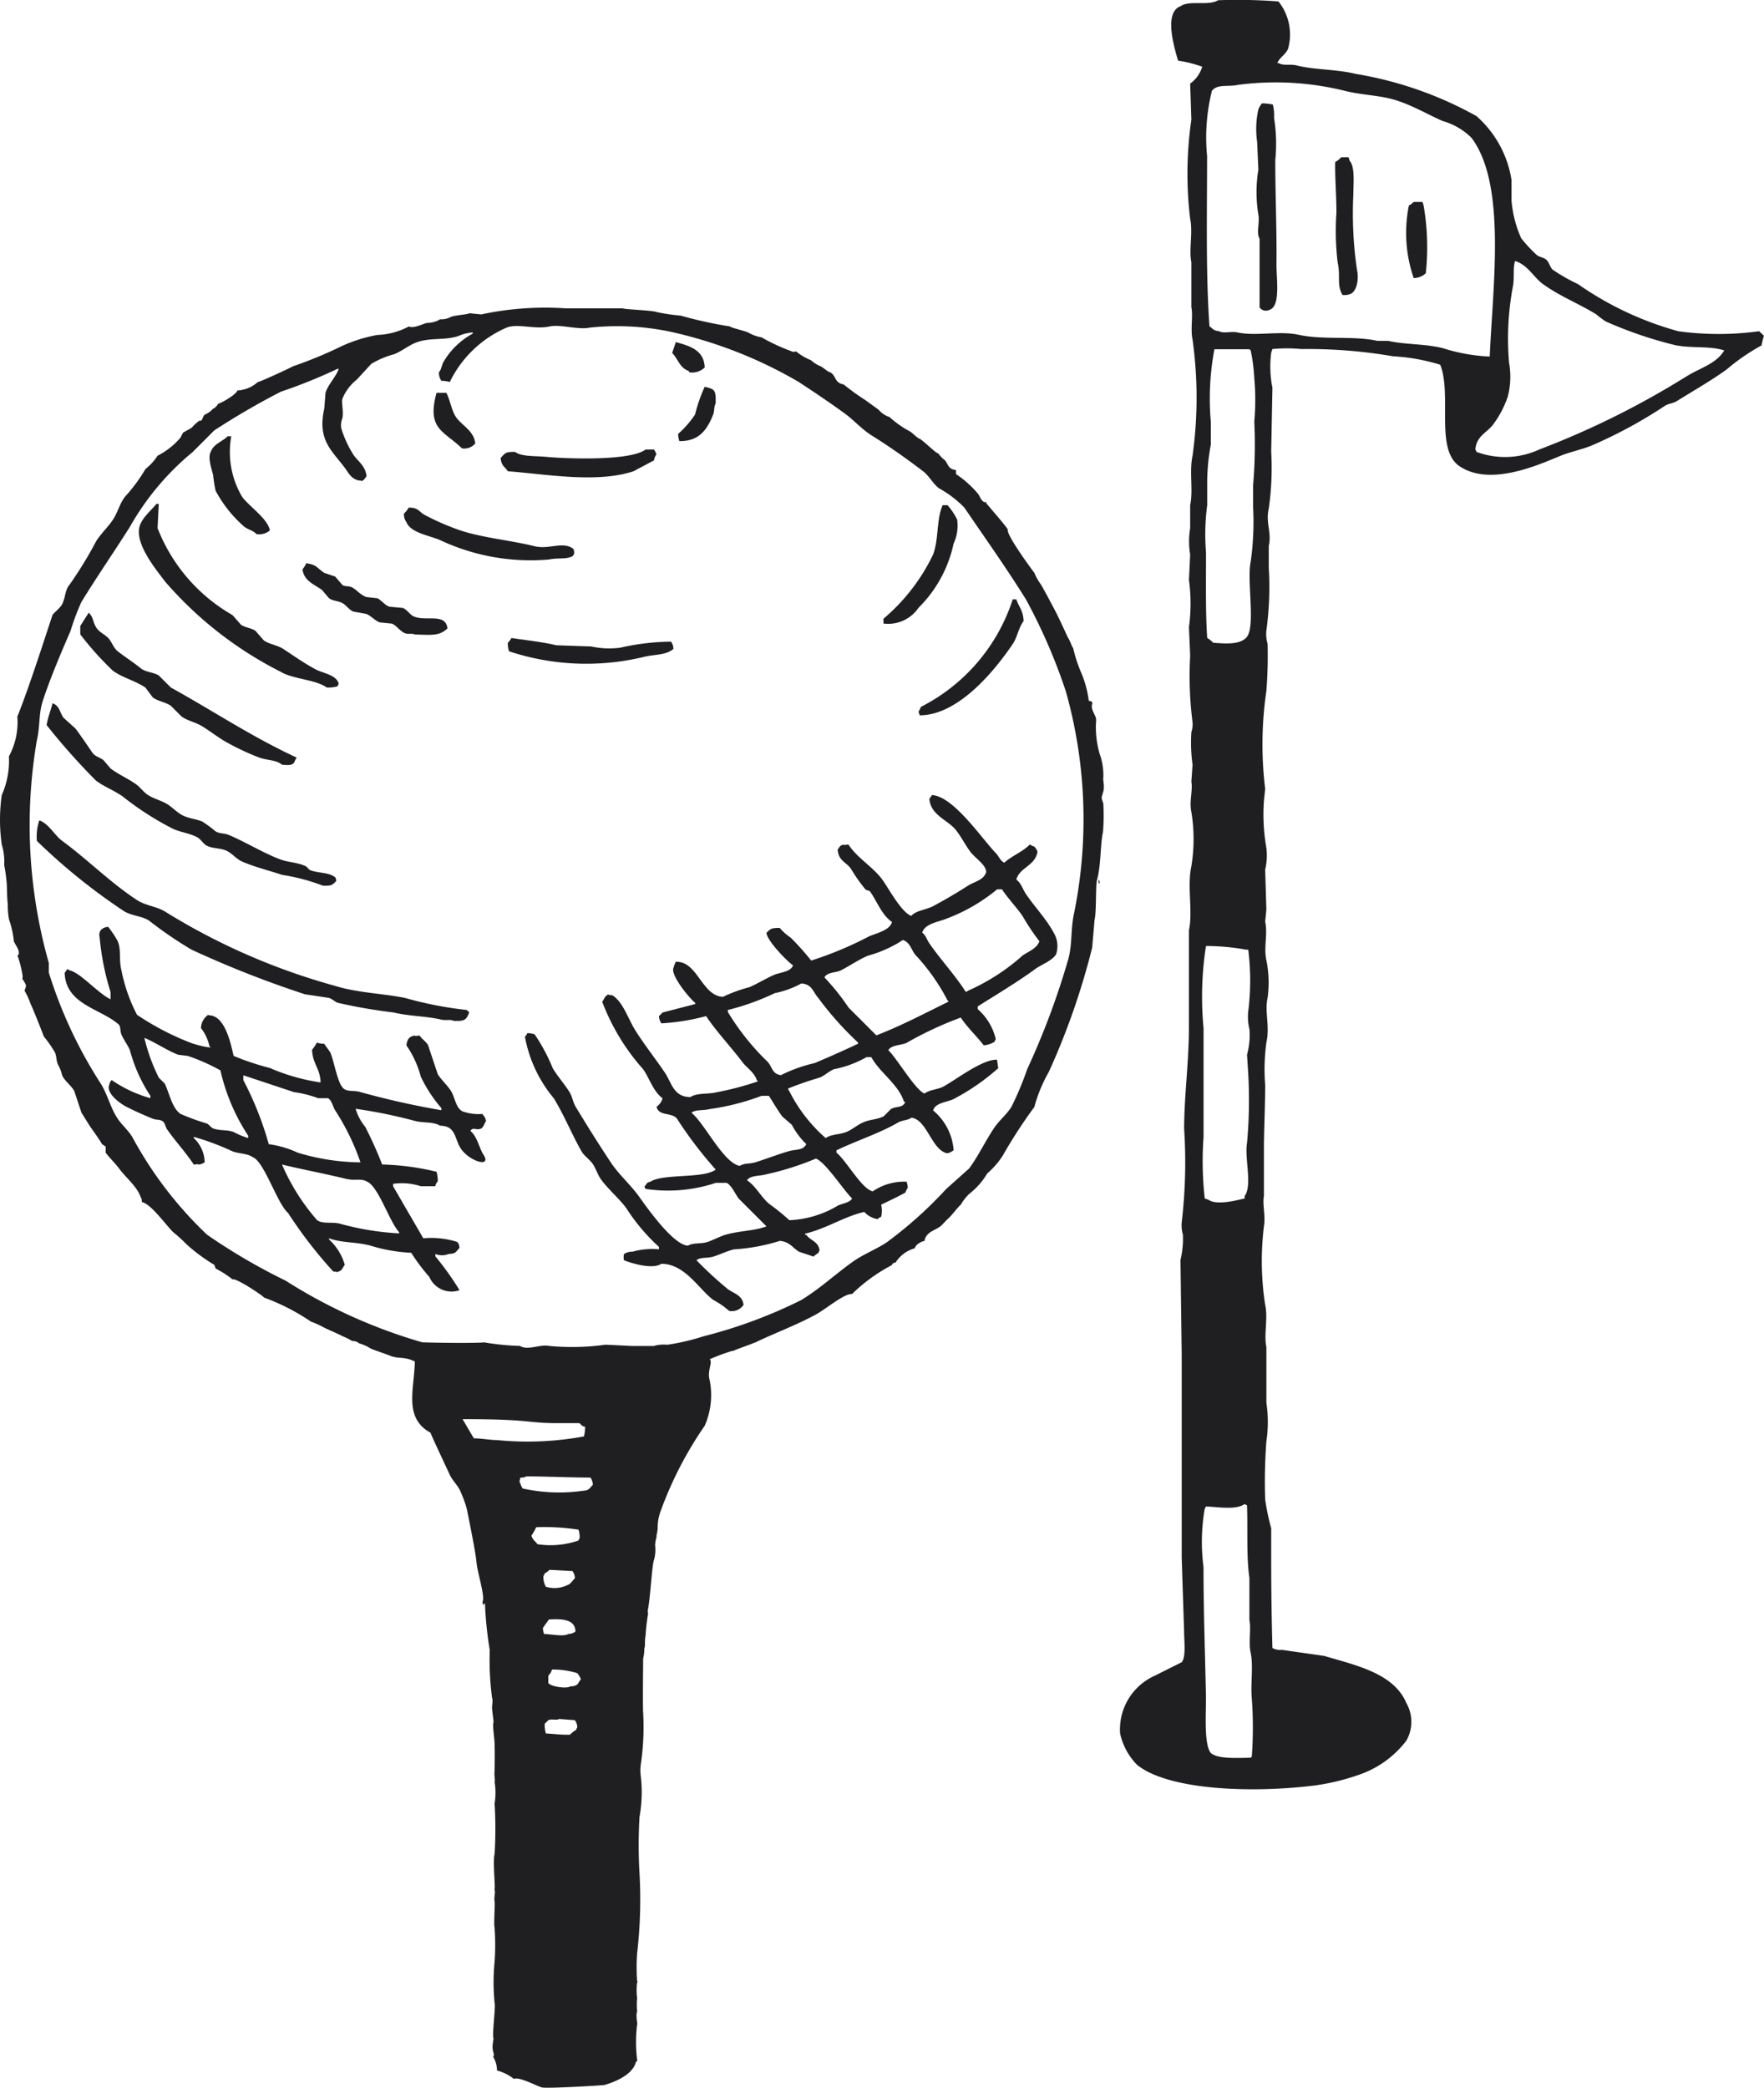
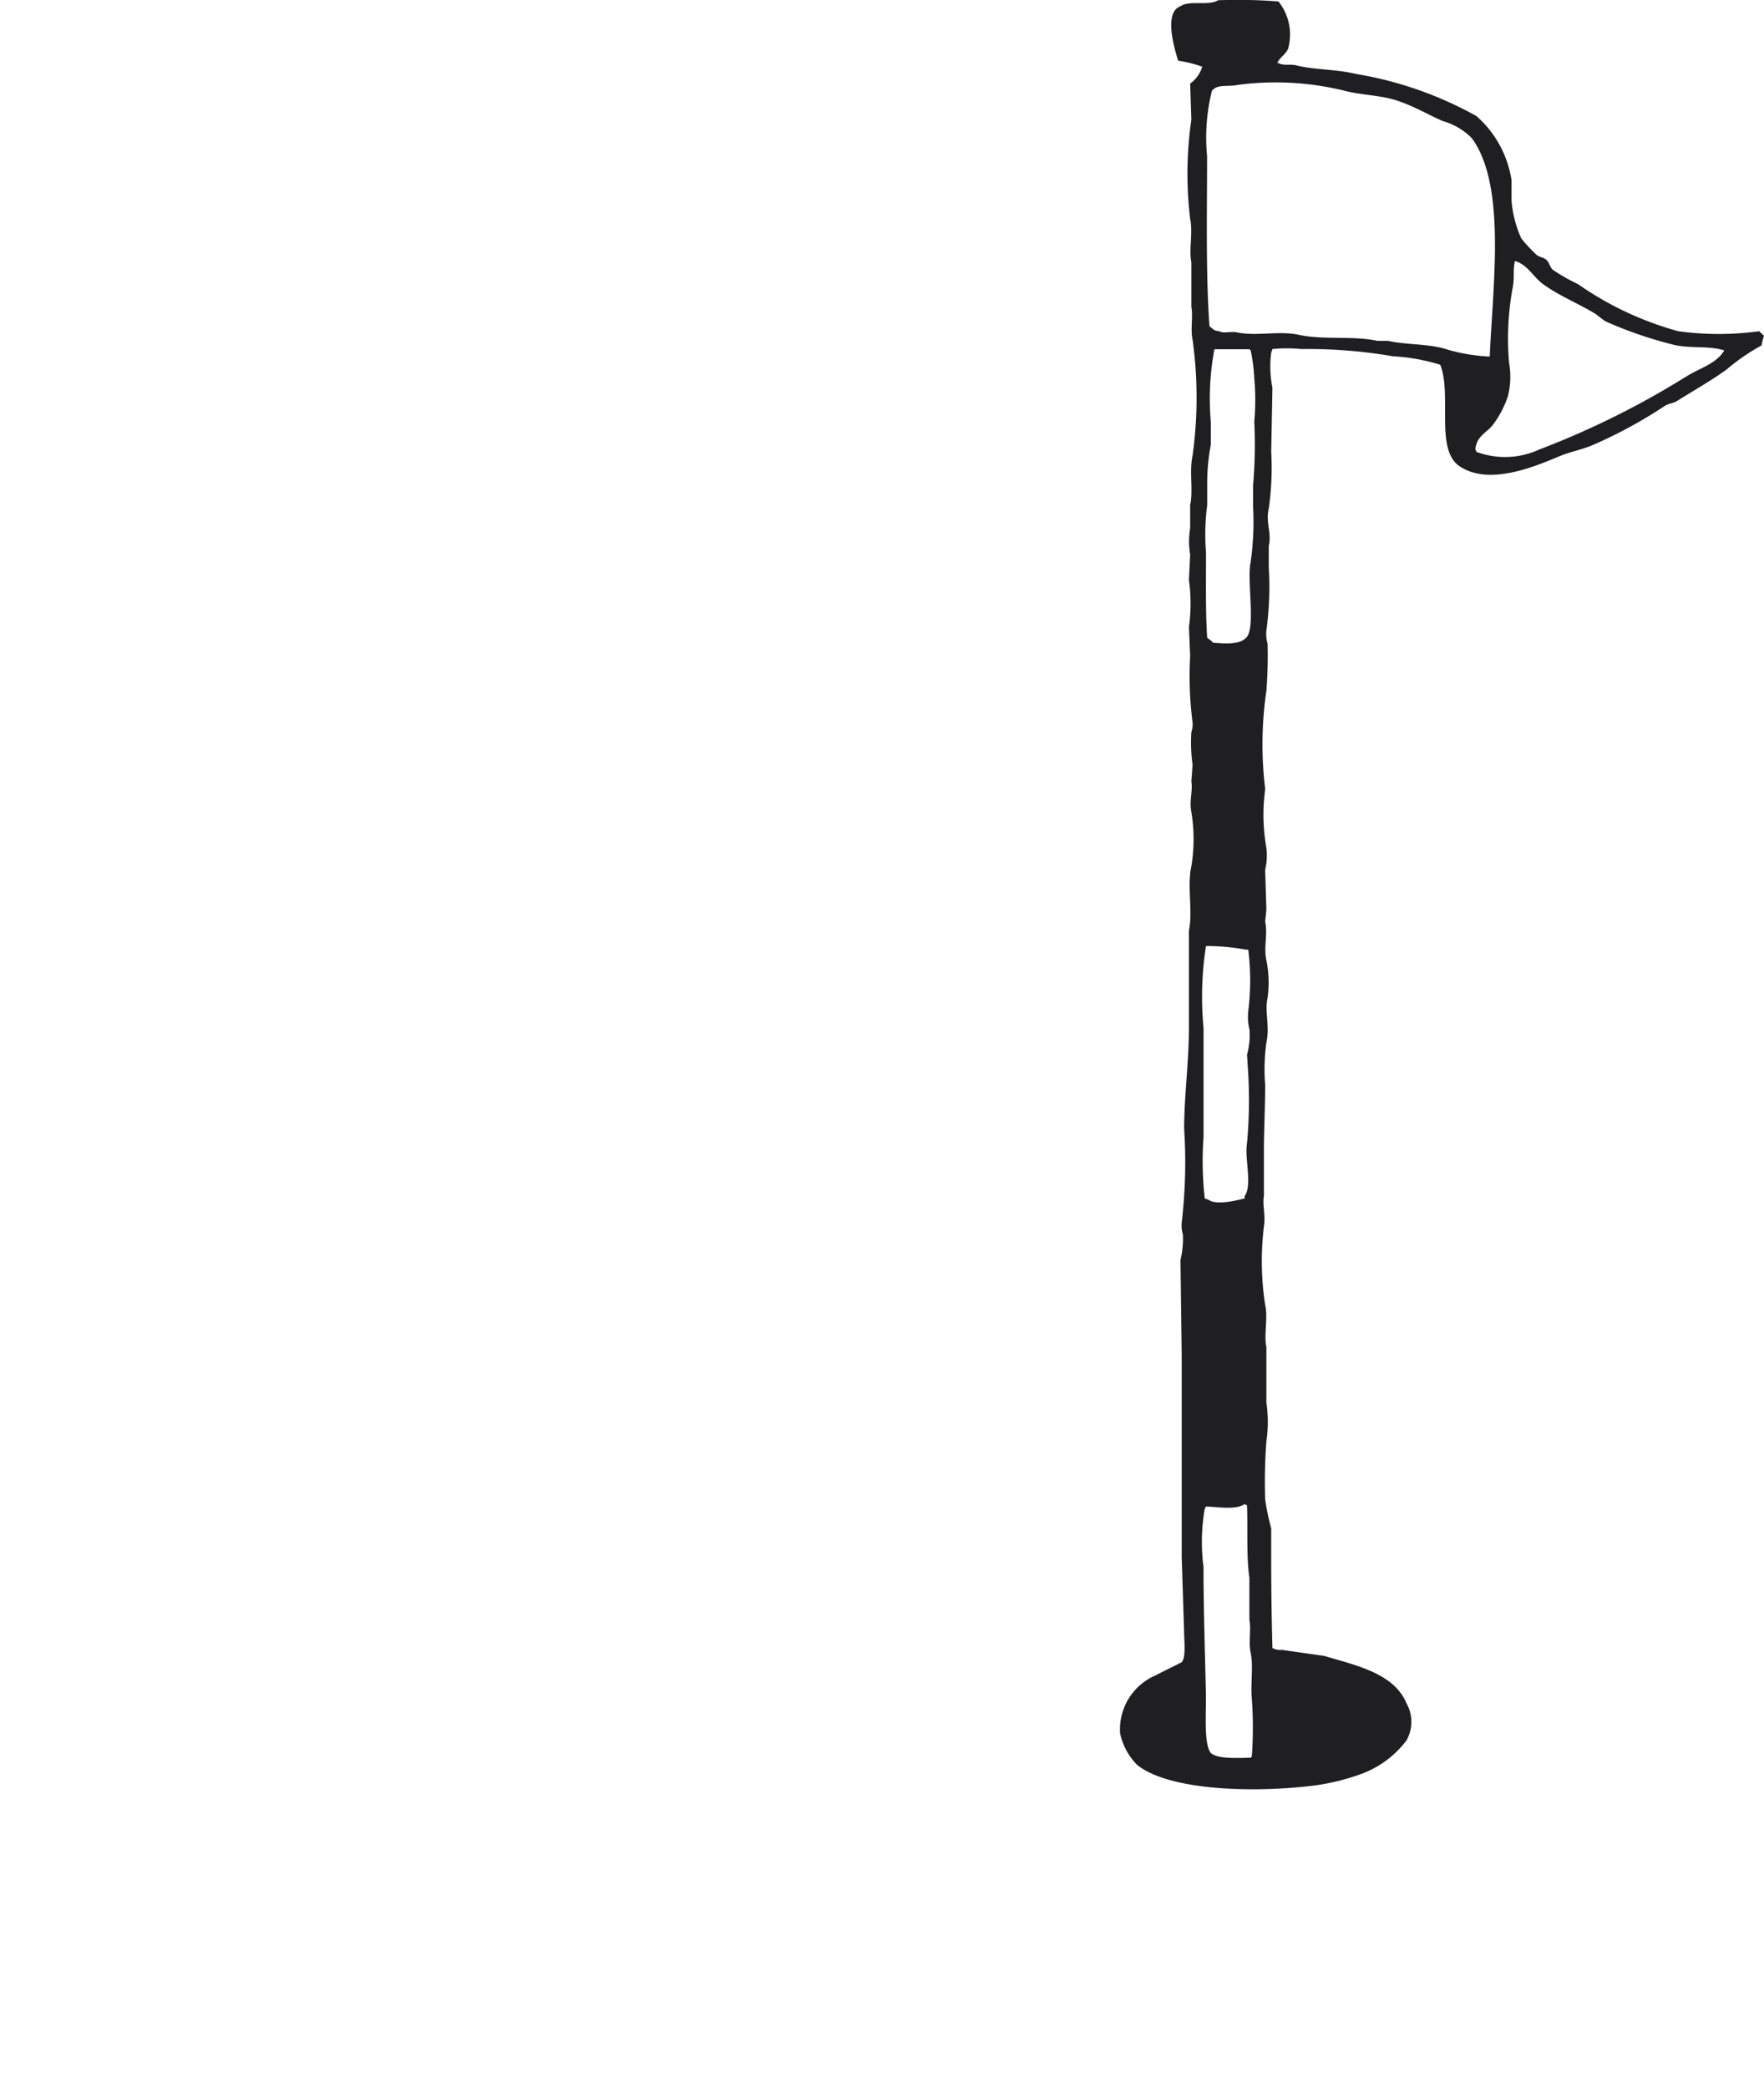
<svg xmlns="http://www.w3.org/2000/svg" width="61.017" height="72.214">
  <g fill="#1f1e21" fill-rule="evenodd">
    <path d="M60.85 11.456a10.249 10.249 0 01-2.8 0 11.227 11.227 0 01-3.468-1.63 6.309 6.309 0 01-.878-.5c-.09-.089-.118-.247-.208-.334s-.235-.094-.335-.168a4.846 4.846 0 01-.543-.584 3.96 3.96 0 01-.334-1.3v-.71a3.7 3.7 0 00-1.212-2.214A12.856 12.856 0 0046.9 2.557c-.657-.164-1.444-.14-2.047-.293-.238-.06-.456.021-.626-.083h-.047c.087-.2.3-.3.376-.5A1.831 1.831 0 0044.222.05a18.582 18.582 0 00-2.089-.042c-.33.208-1-.011-1.3.209-.6.214-.194 1.5-.083 1.88a4.613 4.613 0 01.835.209 1.1 1.1 0 01-.417.585l.041 1.253a12.988 12.988 0 00-.041 3.426c.1.472-.049 1.085.041 1.5v1.55c.065.3-.036.778.042 1.128a14.563 14.563 0 010 4.011c-.121.561.029 1.189-.083 1.713v.794a2.806 2.806 0 000 .919l-.042.877a6 6 0 010 1.629l.042 1a12.658 12.658 0 00.083 2.3.876.876 0 01-.042.334 5.557 5.557 0 00.042 1.128l-.042.585c.057.284-.079.674 0 1.045a5.758 5.758 0 010 1.88c-.151.7.057 1.561-.083 2.214v3.3c0 1.262-.159 2.332-.167 3.551a17.907 17.907 0 01-.084 3.259 1.16 1.16 0 00.042.417 3.172 3.172 0 01-.084.878l.042 3.258v7.019l.084 2.591c0 .319.07.863-.084 1.044 0 0-.647.322-.919.46a2.036 2.036 0 00-1.212 2 2.217 2.217 0 00.585 1.086c1.086.885 4.006.99 6.184.711a7.755 7.755 0 001.475-.359 3.459 3.459 0 001.658-1.187 1.309 1.309 0 000-1.3c-.432-1.028-1.73-1.3-2.841-1.63l-1.462-.209a.55.55 0 01-.33-.066 113.68 113.68 0 01-.042-2.8v-1.341a7.82 7.82 0 01-.209-1 18.734 18.734 0 01.042-2.005 4.505 4.505 0 000-1.337v-1.925c-.093-.405.062-1.006-.042-1.462a9.89 9.89 0 01-.042-2.716c.061-.374-.059-.771 0-1.045v-1.8c.008-.622.042-1.362.042-2.047a6.818 6.818 0 01.042-1.462c.128-.568-.067-1.059.042-1.546a3.854 3.854 0 00-.042-1.3c-.1-.454.054-.888-.042-1.337l.042-.418-.042-1.379a2.122 2.122 0 00.042-.752 6.679 6.679 0 01-.084-1.629l.042-.418a12.756 12.756 0 01.042-3.384 15.487 15.487 0 00.042-1.63 1.186 1.186 0 01-.042-.459 11.1 11.1 0 00.083-2.173v-.752c.108-.47-.116-.794 0-1.295a9.964 9.964 0 00.084-1.964l.042-2.214a3.716 3.716 0 01-.042-1.211l.042-.126a5.161 5.161 0 011 0 17.4 17.4 0 013.176.251 6.672 6.672 0 011.629.292c.414 1.045-.19 2.931.668 3.51 1.015.684 2.6.013 3.426-.334.39-.164.714-.215 1.128-.376a16.056 16.056 0 002.549-1.379c.135-.084.283-.083.418-.167.548-.344 1.177-.7 1.713-1.087a7.212 7.212 0 011.211-.835 3.073 3.073 0 01.084-.334zM41.715 32.721a7.628 7.628 0 011.379.125h.083a8.578 8.578 0 010 2.131 1.828 1.828 0 00.042.627 2.57 2.57 0 01-.084.877l.042.669a16.258 16.258 0 01-.042 2.381c-.092.529.191 1.472-.083 1.838v.084c-.3.069-.979.246-1.254.042l-.125-.042a11.5 11.5 0 01-.042-2.131v-3.76a11.424 11.424 0 01.084-2.841zM43.3 60.755l-.041.042c-.443.005-1.138.052-1.379-.167-.249-.322-.155-1.432-.167-2.006-.029-1.422-.084-2.935-.084-4.428a6.683 6.683 0 01.042-2.006l.042-.083c.426.012 1.026.13 1.337-.084l.083.042c.034.743-.027 1.773.084 2.507v1.462c.064.3-.034.776.042 1.128.1.45-.006 1.071.041 1.588a13.692 13.692 0 010 2.005zm.044-43.955v.711a9.879 9.879 0 01-.083 1.921c-.135.631.165 2.2-.126 2.591-.223.286-.736.24-1.169.209a1.1 1.1 0 00-.209-.168c-.062-.913-.038-1.985-.042-2.966a7.781 7.781 0 01.042-1.629v-.836a7.359 7.359 0 01.125-1.253v-.794a9.2 9.2 0 01.125-2.507h1.212l.042.042a6.014 6.014 0 01.125.961 8.373 8.373 0 010 1.5 16.622 16.622 0 01-.042 2.218zm6.556-4.76c-.64-.155-1.293-.117-1.881-.25h-.376c-.808-.183-1.877-.025-2.715-.209-.676-.149-1.493.057-2.131-.084-.206-.045-.48.047-.627-.041-.212-.023-.2-.082-.334-.168-.131-1.816-.083-3.94-.083-5.89a6.7 6.7 0 01.167-2.257c.2-.248.532-.124.919-.208a9.961 9.961 0 013.676.208c.635.159 1.217.146 1.8.335s1.084.491 1.588.71a2.3 2.3 0 011 .585c1.207 1.617.734 5.081.627 7.562a6.236 6.236 0 01-1.63-.293zm8.4 1a29.284 29.284 0 01-5.055 2.507 2.833 2.833 0 01-2.173.083c-.027-.072-.008-.04-.041-.083.05-.489.408-.575.626-.877a3.439 3.439 0 00.5-.961 2.746 2.746 0 00.041-1.17 9.744 9.744 0 01.126-2.591c.072-.332 0-.672.083-.919.437.129.636.558.961.794.58.422 1.21.66 1.839 1.045a3.923 3.923 0 00.334.25 14.2 14.2 0 002.3.794c.571.156 1.274.033 1.8.209-.282.479-.887.62-1.341.922z" />
-     <path d="M44.112 5.539a5.682 5.682 0 00-.042-1.462 1.54 1.54 0 00-.042-.46 1.647 1.647 0 00-.376-.041.667.667 0 00-.125.209 3.132 3.132 0 00-.042 1.128l.042.961a4.712 4.712 0 000 1.545c.054.258-.078.647.042.836v2.381a.271.271 0 00.334.084c.406-.113.244-1.088.25-1.588.015-1.143-.041-2.338-.041-3.593zM46.812 6.734c0-.393.064-.955-.125-1.169l-.042-.126h-.251a1.03 1.03 0 01-.209.167c-.012.518.042 1.128.042 1.755a9.094 9.094 0 00.042 1.713c.111.5-.042.755.167 1.128a.55.55 0 00.292-.042c.2-.1.284-.489.209-.835a13.4 13.4 0 01-.125-2.591zM49.2 6.985h-.3a.715.715 0 01-.167.125 4.779 4.779 0 00.167 2.507.6.6 0 00.418-.167 8.362 8.362 0 00-.083-2.381zM38.164 27.791c-.073-.229-.079-.138 0-.418.053-.189-.028-.459 0-.459a2.18 2.18 0 00-.126-.836 3.274 3.274 0 01-.125-1.128c.038-.206-.222-.384-.125-.626-.062-.105.01-.049-.126-.084a3.722 3.722 0 00-.292-1.04 4.993 4.993 0 01-.251-.793c-.028 0-.1-.236-.167-.335-.024-.035-.284-.616-.418-.877-.113-.221-.475-.9-.543-1a1.7 1.7 0 01-.209-.376c-.153-.2-.99-1.348-.919-1.5-.082-.146-.6-.732-.752-.919v-.042c-.028.014-.084.014-.084 0-.114-.081-.124-.184-.208-.292a3.649 3.649 0 00-.752-.669v-.137c-.309-.045-.248-.218-.418-.376-.042 0-.164-.175-.209-.209-.07 0-.465-.4-.627-.5-.056 0-.265-.212-.334-.251a3.328 3.328 0 01-.71-.5.807.807 0 01-.376-.251l-.46-.334a8.019 8.019 0 01-.752-.543c-.317-.05-.258-.3-.459-.418-.042.014-.259-.172-.335-.209a1.092 1.092 0 01-.334-.209 2.021 2.021 0 01-.5-.292c-.035-.035-.126.028-.126 0a6.845 6.845 0 01-1.086-.5 1.34 1.34 0 01-.459-.167c-.053-.039-.613-.167-.627-.209a14.821 14.821 0 01-1.713-.376 6.188 6.188 0 01-.836-.125c-.155-.057-1.049-.086-1.17-.125h-1.964a10.513 10.513 0 00-2.925.209l-.417-.042c-.014.042-.448.062-.627.125a.683.683 0 01-.376.084.851.851 0 01-.418.125c-.127-.005-.482.214-.668.125a2.486 2.486 0 01-1.087.293 5.182 5.182 0 00-1.211.376 14.979 14.979 0 01-1.713.71c-.1.062-1.156.548-1.212.543a1.153 1.153 0 01-.71.293c-.034.148-.6.459-.669.459.014.028-.139.181-.167.167a.751.751 0 01-.292.209c-.051.04-.072.164-.125.209h-.042c-.016-.015-.192.137-.251.209-.014.042-.241.145-.334.209l-.084.167a2.574 2.574 0 01-.794.627 1.92 1.92 0 01-.417.459 5.82 5.82 0 01-.711.961c-.186.243-.247.537-.417.794s-.426.493-.585.752a13.366 13.366 0 01-.919 1.5c-.156.19-.134.434-.251.669-.066.133-.313.319-.334.376C1.767 21.4 1 23.82.6 24.783a2.484 2.484 0 01-.292 1.379A2.9 2.9 0 01.061 27.5a6.064 6.064 0 000 1.713 2 2 0 01.084.71 5.146 5.146 0 01.083.585c.015.057.013.617.042.752a2.659 2.659 0 00.042.543 3.191 3.191 0 01.167.752c.063.153.2.288.167.46l-.046.04c.028 0 .24.768.167.794a1.45 1.45 0 01.126.209c.024.081-.052.19-.042.209a2.8 2.8 0 01.209.46c.112.226.459 1.128.459 1.128a4.127 4.127 0 01.381.545c.071.174.038.31.126.459a1.437 1.437 0 01.125.335c.082.192.321.36.418.543l.25.752c.114.175.244.4.376.585.044.059.264.374.335.5l.125.084v.208c.044.079.366.413.46.544.22.308.626.623.752 1 .033.049.033.07.041.167.312.057.85.82 1.087 1.045a5.149 5.149 0 01.459.418 6.084 6.084 0 00.961.71l.042.125a3.418 3.418 0 01.585.376c.119-.061 1.086.585 1.086.627a7.409 7.409 0 011.629.835 3.022 3.022 0 01.46.209c.14.071.508.223.627.293a2 2 0 01.334.167.388.388 0 01.251.084 1.4 1.4 0 01.376.167c.07.043.588.215.668.25.3.13.507.025.877.209-.021.967-.395 1.95.544 2.465 0 .042.515 1.129.668 1.462.074.161.256.35.334.5a4.171 4.171 0 01.251.668c.018.1.313 1.521.334 1.839.023.334.311 1.211.209 1.378 0 0 .009.164.042.084l.042-.042a13.169 13.169 0 00.167 1.629 9.827 9.827 0 00.083 1.672c.028 0 0 .25 0 .25-.024.114.07.571.042.585-.036.147.056.613.042.836v.042c.012.034 0 .779 0 .793-.02.129.028.362 0 .376a2.345 2.345 0 010 .752 14.675 14.675 0 010 1.755c-.065.19.028 1.17 0 1.17v.084c.035.026-.026.247 0 .375.021.1-.035.738 0 .92a8.468 8.468 0 010 1.169 7.333 7.333 0 000 1.421c.041.138-.084 1.046-.042 1.212.028.013-.074.273 0 .5.016.05.028.125 0 .125v.042a.914.914 0 01.125.46 1.616 1.616 0 01.585.292c.183-.083.755.23.961.293.16.048 2.132-.07 2.173-.084s.95-.249 1.086-.794c.006-.019.059-.007.042-.083a5 5 0 010-1.212c.028 0-.055-.275 0-.46a2.605 2.605 0 010-.459 2.208 2.208 0 010-.543c.028 0 .01-.035 0-.042a6.835 6.835 0 010-.961 16.093 16.093 0 00.083-2.757 16.665 16.665 0 010-1.964 4.823 4.823 0 00.042-1.421 1.564 1.564 0 010-.376 8.846 8.846 0 00.084-1.8c-.018-.15 0-1.866 0-1.88a1.526 1.526 0 00.041-.334V57c.042-.042 0-.228.042-.418a7.06 7.06 0 01.084-.752c.028 0-.028-.028 0-.167.084-.425.136-1.52.209-1.713a1.315 1.315 0 00.042-.46c-.02-.164.069-.362.041-.376a1.215 1.215 0 00.042-.25 1.659 1.659 0 01.084-.543 12.909 12.909 0 011.545-3.008 2.654 2.654 0 00.168-1.588c-.09-.31.123-.629 0-.71a6.775 6.775 0 01.793-.293c-.007.023.089-.027.126-.042.079-.031.766-.278.752-.292.766-.353 1.35-.567 2-.919.338-.182.994-.739 1.254-.71a5.856 5.856 0 011.378-1c0-.042.084-.1.126-.084a1.157 1.157 0 01.668-.5c.04-.156.279-.251.334-.251.062-.312.322-.344.543-.5.061-.043.228-.233.251-.251.124-.095.378-.444.46-.5a1.736 1.736 0 01.292-.376 2.513 2.513 0 00.627-.71 2.831 2.831 0 00.543-.627 16.7 16.7 0 011.086-1.671 5.08 5.08 0 01.5-1.212 24.88 24.88 0 001.5-4.3l.083-.961c.07-.283.031-1.187.084-1.379.146-.529.107-1.2.209-1.671a7.316 7.316 0 00.01-.975zM17.19 49.809c-.24 0-.523-.058-.8-.06l-.39-.664c2.3 0 2.174.124 3.154.139h.877c.084.035.059.1.209.125a1.448 1.448 0 01-.041.334 10.747 10.747 0 01-3.009.126zm1.4 3.6c-.081-.11-.158-.14-.209-.292a2.3 2.3 0 00.167-.293 7.689 7.689 0 011.462.084.873.873 0 01.042.292c-.034.043-.015.012-.042.084a2.988 2.988 0 01-1.419.127zm1.295 1.18c-.105.1-.132.2-.292.251a1.009 1.009 0 01-.711.042.641.641 0 01-.083-.376c.033-.043.015-.012.042-.084a.792.792 0 00.167-.125l.793.042a.429.429 0 01.085.252zm-1.107 1.718l.209-.293c.441-.021.906-.02.919.418a.437.437 0 01-.251.084c-.152.1-.575.007-.835 0a.631.631 0 01-.041-.207zm1.149 3.525a1.03 1.03 0 00-.209.167c-.345.01-.5-.025-.836-.042a1.032 1.032 0 01-.041-.334l.125-.125c.122-.054.287.015.376-.042l.543.042a.444.444 0 01.084.251c-.033.044-.014.013-.041.085zm-.209-1.5c-.123.086-.693 0-.752-.125v-.251a.417.417 0 00.125-.209 2.768 2.768 0 01.878.125.8.8 0 01.125.209c-.124.155-.087.237-.375.249zm.411-6.764a5.86 5.86 0 01-2.048-.084.619.619 0 01-.081-.169c-.051-.088-.02-.093 0-.209a.356.356 0 00.209-.041c.7 0 1.461.04 2.214.041a.447.447 0 01.084.251c-.13.127-.114.197-.377.209zm-3.4-11.617c-.168-.27-.219-.641-.46-.836.106-.155.2 0 .376-.083.078-.038.11-.187.167-.251-.029-.155-.061-.148-.125-.251a1.688 1.688 0 01-.668-.083c-.253-.1-.279-.49-.418-.71-.126-.2-.336-.384-.46-.585l-.334-1c-.064-.122-.217-.213-.292-.334-.126.006-.117.031-.168 0-.21.035-.254.135-.292.334a3.479 3.479 0 01.5 1.086 4.794 4.794 0 00.711 1.087v.075a28.391 28.391 0 01-2.8-.627c-.206-.068-.442 0-.585-.125-.212-.186-.323-.948-.459-1.253l-.209-.293a.755.755 0 01-.251-.041 2.015 2.015 0 01-.167.25c.02.5.284.644.293 1.128a6.879 6.879 0 01-1.755-.5 8.964 8.964 0 01-1.253-.418c-.1-.455-.281-1.239-.711-1.379-.071-.037-.1 0-.167-.041a.577.577 0 00-.25.459 1.527 1.527 0 01.292.627l.042.042h-.039a3.167 3.167 0 01-.668-.167A9.324 9.324 0 014.74 35.1a5.651 5.651 0 01-.54-1.543c-.094-.357 0-.678-.125-1a3.549 3.549 0 00-.334-.5c-.2.022-.351.13-.293.376a8.956 8.956 0 00.376 1.88v.25c-.447-.217-1.053-.931-1.42-1-.043-.034-.011-.016-.084-.042a.464.464 0 01-.084.125c.04 1.117 1.267 1.238 1.881 1.8.061.088.036.221.083.334.069.167.219.369.293.543A5.372 5.372 0 005.2 37.9v.083a4.462 4.462 0 01-1.337-.626.288.288 0 00-.084.167c-.115.286.363.637.585.752.309.159.63.3.919.418.119.049.235.017.335.083s.095.189.167.293c.278.4.64.787.919 1.211.126-.006.116-.031.167 0a.446.446 0 00.209-.081 1.184 1.184 0 00-.376-.836v-.042a8.908 8.908 0 011.337.5c.239.088.524.071.71.208.385.144.844 1.611 1.212 1.922a15.461 15.461 0 001.545 2.006c.073.056.071 0 .126.042.215-.041.185-.118.292-.251a1.9 1.9 0 00-.543-.877v-.042c.446.165.888.116 1.421.25a5.59 5.59 0 001.42.251 6.7 6.7 0 00.627.836.837.837 0 001.044.459 9.855 9.855 0 00-.835-1.17v-.083a.611.611 0 00.459 0c.264-.012.248-.082.376-.209-.018-.124-.021-.141-.083-.209a2.988 2.988 0 00-1.17-.125l-1.045-1.8v-.083a2.106 2.106 0 01.961.083h.5a.3.3 0 01.083-.167 1.029 1.029 0 00-.042-.334 8.833 8.833 0 00-1.88-.251 13.759 13.759 0 00-.584-1.3 1.811 1.811 0 01-.335-.627 16.962 16.962 0 012.047.418c.3.08.639.021.878.167.512.009.493.374.668.711.258.501 1.132.776.838.302zm4.22 6.559a8.466 8.466 0 01-1.964.042c-.306-.063-.735.17-1 0a8.628 8.628 0 01-1.253-.125c0 .028-1.421.028-2.131 0a18.234 18.234 0 01-4.721-2.131 20.925 20.925 0 01-2.716-1.588 13.457 13.457 0 01-2.59-3.384c-.132-.219-.361-.421-.5-.626-.253-.372-.345-.824-.585-1.212a15.633 15.633 0 01-1.8-3.844v-.334a17.461 17.461 0 01-.417-7.687c.12-.508.06-.927.208-1.379.266-.808.635-1.671.961-2.423a8.016 8.016 0 01.376-1c.531-.867 1.137-1.743 1.672-2.59a9.237 9.237 0 012.172-2.591l.752-.752a25.959 25.959 0 012.3-1.337 18.03 18.03 0 001.964-.793h.041c-.106.3-.363.526-.459.835l-.042.543c-.247 1.087.26 1.443.71 2.048.126.168.2.342.418.417.071.038.1 0 .167.042.105-.051.1-.095.167-.167-.039-.37-.3-.514-.459-.752a3.79 3.79 0 01-.42-.922.7.7 0 01.042-.334c.049-.234-.037-.547 0-.669a1.63 1.63 0 01.5-.668l.5-.543a3.061 3.061 0 01.794-.335c.256-.1.522-.323.794-.417.466-.163.942-.055 1.42-.209a1.468 1.468 0 01.5-.126v.042a2.607 2.607 0 00-1 .961c-.076.125-.076.273-.167.376a.48.48 0 00.084.293 1.21 1.21 0 01.292.041 3.906 3.906 0 011.964-1.88c.382-.154.972.074 1.5-.042.358-.078.975.126 1.378.042a9.028 9.028 0 012.716.126 15.287 15.287 0 014.512 1.754c.524.344 1.074.713 1.588 1.087.306.222.593.547.919.752.646.405 1.206.8 1.8 1.253.2.153.34.433.544.585a3.725 3.725 0 01.877.668c.71 1.044 1.458 2.094 2.131 3.176a19.482 19.482 0 011.378 3.175 16.3 16.3 0 01.293 7.645c-.133.585-.059 1.092-.209 1.63a26.579 26.579 0 01-1.42 3.8 10.689 10.689 0 01-.544 1.3c-.155.253-.422.471-.585.71-.317.468-.543.964-.877 1.421l-.794.71a14.361 14.361 0 01-2.047 1.838c-.385.258-.794.405-1.17.669-.6.423-1.151.944-1.8 1.336a16.766 16.766 0 01-3.384 1.254 7.42 7.42 0 01-1.254.292 1.158 1.158 0 00-.459.042h-.746zM8.417 37.359v-.167l1.755.584a3.822 3.822 0 01.835.209h.334c.132.06.173.293.251.418a8.2 8.2 0 01.877 1.8 7.6 7.6 0 01-2.172-.335 3.429 3.429 0 00-1-.292 11.34 11.34 0 00-.88-2.217zm.167 1.921v.084a2.812 2.812 0 01-.5-.209c-.241-.09-.455-.035-.711-.125-.066-.024-.154-.14-.209-.167a7.846 7.846 0 01-.919-.335c-.292-.2-.382-.7-.543-1.044l-.209-.209a6.354 6.354 0 01-.5-1.379c.413.176.788.44 1.17.585l.334.042a6.628 6.628 0 011.128.5 6.848 6.848 0 00.959 2.257zm3.426 1.5c.252.063.488-.028.668.083.409.146.789 1.4 1.128 1.755v.042a9.454 9.454 0 01-2.047-.335c-.287-.072-.6.021-.794-.125a7.322 7.322 0 01-1.211-1.922c.689.171 1.546.328 2.256.507z" />
-     <path d="M23.833 12.834v.042a.618.618 0 00.543-.167c-.02-.628-.577-.755-1-.877-.05.157-.092.273-.126.376.21.211.258.522.583.626zM24.042 14.338a3.39 3.39 0 01-.585.669.771.771 0 00.042.25c.709.011.973-.43 1.17-.919.047-.118.025-.279.083-.376.027-.52-.068-.5-.376-.585a5.442 5.442 0 00-.334.961zM15.979 15.508a.5.5 0 00.459-.167c-.036-.442-.471-.626-.668-.919-.156-.232-.2-.6-.334-.836H15.1c-.348 1.272.259 1.314.879 1.922zM7.456 16.97a4.408 4.408 0 001 1.254c.156.106.292.122.417.25a.576.576 0 00.46-.125c-.055-.4-.742-.855-.961-1.17A3.045 3.045 0 018 15.09h-.126c-.191.192-.485.259-.585.543-.112.185.034.6.083.794a5.035 5.035 0 00.084.543zM21.912 16.3l.71-.376a.491.491 0 01.083-.209.634.634 0 00-.083-.167h-.293c-.523.4-2.714.323-3.467.251-.341-.033-.824 0-1.045-.168-.347-.009-.346.051-.5.209.024.272.138.294.25.46 1.327.1 3.069.421 4.345 0zM9.712 23.237c.422.257 1.208.263 1.588.543a1.225 1.225 0 00.376-.041c.027-.072.008-.041.041-.084-.075-.315-.536-.364-.793-.5-.4-.211-.77-.477-1.128-.711-.208-.134-.46-.151-.669-.292l-.292-.334c-.156-.105-.35-.105-.5-.209l-.292-.334a5.951 5.951 0 01-2.593-3.009l.042-.836h-.083c-.182.234-.5.472-.585.794-.16.628.647 1.561.877 1.88a13.035 13.035 0 004.011 3.133zM31.771 21.023a4.409 4.409 0 001.212-2.214 1.488 1.488 0 00.125-.836 2.211 2.211 0 00-.334-.5h-.167c-.22.488-.132 1.2-.334 1.713A6.683 6.683 0 0130.56 21.4v.167a1.269 1.269 0 001.211-.544zM15.227 18.683a7.354 7.354 0 003.76.669c.359-.07.607.008.836-.126.026-.072.008-.04.041-.083-.009-.1-.008-.118-.041-.167-.366-.262-.839.041-1.337-.084-.836-.21-1.9-.3-2.674-.585a8.661 8.661 0 01-1.128-.5c-.2-.112-.2-.246-.543-.251a1.07 1.07 0 01-.168.209.449.449 0 00.084.293c.149.376.792.46 1.17.625zM11.132 20.4l.251.293c.139.1.3.081.46.167.126.067.233.232.376.292l.459.084c.152.063.3.236.46.292l.418.042c.163.062.288.275.459.334.12.042.254-.006.334.042.551.012.844.064 1.128-.209-.06-.552-.749-.23-1.169-.418-.135-.06-.228-.237-.376-.292l-.46-.042c-.163-.052-.281-.228-.418-.292l-.376-.042c-.207-.067-.335-.247-.5-.334-.112-.059-.234-.019-.334-.084l-.251-.292-.376-.126c-.281-.188-.248-.279-.627-.334a.763.763 0 01-.125.209c.042.398.398.519.667.71zM31.771 24.616l.042.125c1.364 0 2.636-1.607 3.217-2.465.161-.237.2-.564.376-.793-.013-.379-.165-.483-.25-.752h-.126a6.367 6.367 0 01-3.175 3.718.791.791 0 01-.084.167zM3.905 23.2c.354.252.765.337 1.128.585l.25.335c.183.138.437.162.627.292l.376.376c.227.152.477.192.71.334s.509.353.752.5a8.683 8.683 0 001.212.578c.293.107.582.074.794.25.261.017.4.039.459-.167.034-.043.016-.01.042-.083-1.538-.71-2.885-1.613-4.345-2.42l-.418-.417c-.19-.116-.457-.111-.626-.251-.248-.2-.531-.382-.794-.585-.13-.1-.191-.285-.293-.418-.119-.156-.359-.238-.459-.418-.114-.2-.095-.353-.251-.5l-.292.46v.292A10.8 10.8 0 003.905 23.2zM20.449 22.36l-1.211-.042c-.469-.116-1.127-.184-1.546-.251a.811.811 0 01-.126.168.9.9 0 00.042.292 8.49 8.49 0 004.6.209c.418-.113.815-.057 1.086-.293a.436.436 0 00-.083-.25 8.268 8.268 0 00-1.755.209 2.923 2.923 0 01-1.007-.042zM3.32 27c.282.213.619.334.919.544a10.314 10.314 0 001.755 1.128c.3.129.558.143.835.292.12.064.208.234.334.292.211.1.453.071.669.168.189.084.344.288.543.376.428.187.955.316 1.379.459a6.913 6.913 0 011.42.376c.307.009.323-.027.46-.167-.017-.086-.011-.08-.042-.125-.229-.182-.573-.132-.877-.251l-.126-.125c-.3-.146-.607-.131-.919-.251-.589-.226-1.189-.6-1.755-.836-.166-.07-.313-.039-.459-.125A4.1 4.1 0 007 28.418c-.24-.1-.44-.1-.668-.209-.2-.093-.393-.312-.585-.418-.219-.12-.416-.16-.627-.292-.15-.095-.273-.275-.418-.376-.292-.205-.6-.334-.877-.543l-.251-.293c-.126-.092-.288-.124-.376-.251-.208-.3-.37-.546-.585-.835l-.417-.376c-.138-.193-.132-.411-.376-.5-.065.238-.159.479-.209.752A22.531 22.531 0 003.32 27zM35.49 30.925c-.13-.193-.157-.364-.334-.5.093-.39.592-.472.71-.877.035-.07.02-.129-.042-.209s-.026-.048-.125-.084c-.043-.033-.011-.015-.084-.041-.247.256-.616.384-.877.626-.149-.074-.184-.223-.293-.334-.467-.477-1.474-1.984-2.214-2.005a.464.464 0 01-.084.125c.04.574.645.736.92 1.086.189.242.319.51.5.752.159.213.563.462.543.711-.1.276-.4.314-.627.459a17.9 17.9 0 01-1.211.71c-.247.129-.575.141-.752.335-.346-.13-.775-.941-1-1.254-.322-.441-.868-.746-1.17-1.211-.126 0-.116.031-.167 0-.161.041-.118.074-.209.167.03.4.292.429.46.668a5.633 5.633 0 00.5.711c.041.042.132.033.167.083.246.35.4.806.752 1.045-.066.289-.536.388-.794.5a12.342 12.342 0 01-2 .836 9.414 9.414 0 00-.71-.794 1.74 1.74 0 01-.376-.335c-.3-.005-.321.036-.46.168.016.282.725.995.919 1.128-.1.238-.433.231-.668.334-.257.112-.568.3-.836.418a5.263 5.263 0 00-.919.334c-.639-.015-.846-.973-1.379-1.17a.751.751 0 00-.25-.042.911.911 0 00-.084.209c-.116.249.566 1.074.752 1.212v.042l-1.128.292-.125.125a.437.437 0 00.083.251 7.7 7.7 0 001.546-.251c.37.553.847 1.049 1.254 1.588.157.209.407.347.5.627l.042.041a10.2 10.2 0 01-1.421.376c-.322.079-.67.014-.919.168-.583 0-.646-.492-.877-.836-.329-.49-.736-1-1.045-1.5-.235-.383-.393-.914-.752-1.17-.071-.037-.1 0-.167-.042-.131.063-.126.148-.209.251a7.5 7.5 0 001.421 2.34c.224.328.351.772.668 1a.539.539 0 01-.209.293c.081.342.534.179.711.418a14.011 14.011 0 001.336 1.754c-.411.32-1.827.134-2.256.418-.161.042-.117.075-.209.167.027.072.009.041.042.084a5.2 5.2 0 002.423-.209h.376c.166.074.308.4.418.543l.961.961c-.417.162-.952.152-1.42.292-.2.059-.445.194-.627.251-.224.07-.486.015-.668.125-.5-.016-1.409-1.3-1.672-1.671-.294-.418-.717-.784-1-1.211a54.863 54.863 0 01-1.212-1.922c-.1-.163-.11-.339-.209-.5-.171-.279-.417-.551-.585-.835a6.225 6.225 0 00-.626-1.17.737.737 0 00-.251-.042.5.5 0 01-.084.126 4.6 4.6 0 001 2.13c.371.61.609 1.221.961 1.839.083.145.279.279.376.417.122.175.169.372.292.544.251.348.626.657.878 1a6.647 6.647 0 001.128 1.337v.084a2.56 2.56 0 00-.919.083.484.484 0 00-.293.084.592.592 0 000 .209c.212.091.981.337 1.295.125.817 0 1.293.876 1.8 1.253a2.634 2.634 0 01.543.376.488.488 0 00.5-.208c-.039-.337-.326-.387-.543-.544a13.507 13.507 0 01-1.086-1c.15-.117.369-.06.585-.126s.472-.191.71-.25a6.591 6.591 0 001.588-.293c.344.028.441.24.668.376l.5.167a.775.775 0 01.167-.125c.027-.072.008-.041.041-.083-.037-.32-.31-.335-.459-.544h-.042v-.041c.742-.174 1.339-.589 2.047-.752a.806.806 0 00.46.25.462.462 0 01.125-.083.922.922 0 000-.418c.275-.133.577-.274.836-.418a.839.839 0 01.083-.167.655.655 0 00-.041-.209 1.914 1.914 0 00-1.17.334c-.39-.089-.912-1.067-1.254-1.337v-.083c.7-.336 1.5-.593 2.131-.961.15-.087.333-.071.46-.167.523.064.682 1.029 1.17 1.211.1.049.189-.022.292-.083a1.982 1.982 0 00-.71-1.379c.081-.288.518-.277.752-.418a7.588 7.588 0 001.5-1.044l-.042-.293c-.5-.02-1.391.672-1.838.92-.218.12-.481.109-.669.25-.314-.113-.95-1.21-1.253-1.5.11-.183.417-.161.627-.25a12.406 12.406 0 011.88-.878c.229.35.547.637.793.961a.851.851 0 00.376-.125c.027-.072.009-.041.042-.084a1.981 1.981 0 00-.626-1.044v-.093c.674-.424 1.372-.841 2-1.3.215-.154.573-.279.71-.5a.9.9 0 00-.083-.752c-.255-.477-.663-.897-.956-1.333zm-10.278 4.136c-.032-.045-.026-.039-.042-.126a8.49 8.49 0 001.63-.584 3.257 3.257 0 00.919-.335c.375.026.4.294.585.5a11.114 11.114 0 001.378 1.546v.038c-.481.227-1.014.464-1.5.669a5.172 5.172 0 00-1.169.418c-.308-.039-.3-.286-.46-.46a8.508 8.508 0 01-1.341-1.666zm-1.295 3.426c.153-.119.4-.066.627-.126a8.255 8.255 0 001.8-.459h.251c.147.226.293.48.459.71l.335.292a2.645 2.645 0 00.5.669c-.118.234-.351.166-.627.251-.342.1-.784.269-1.128.376-.211.065-.388.023-.543.125-.565-.092-1.215-1.469-1.674-1.838zm5.557 2.966c-.088.155-.342.168-.5.251a3.527 3.527 0 01-1.671.5 7.4 7.4 0 00-.668-.543c-.3-.23-.474-.625-.794-.836.105-.18.45-.141.668-.209a9.86 9.86 0 001.713-.543c.338.127.954 1.092 1.252 1.38zm1.8-3.342h.042c-.094.225-.3.136-.5.25l-.25.251c-.245.119-.459.1-.71.209-.188.08-.4.262-.585.334-.272.1-.5.067-.711.209a5.344 5.344 0 01-1.26-1.629c-.034-.043-.015-.011-.042-.084a11.23 11.23 0 011.086-.376c.159-.057.356-.239.5-.292a3.758 3.758 0 001.128-.418h.167c.29.535.939.935 1.131 1.546zm-.961-2.3l-.961-.961a8.054 8.054 0 00-.835-1.045c.11-.193.382-.146.584-.25.281-.145.623-.375.92-.5a4.218 4.218 0 001.211-.543c.243.086.281.311.418.5a7.05 7.05 0 011.124 1.588l.042.042c-.799.392-1.636.835-2.507 1.171zm5.055-2.758a7.2 7.2 0 01-1.88 1.212c-.043.034-.01.015-.083.042-.372-.586-.868-1.114-1.254-1.671-.1-.147-.115-.269-.25-.376.084-.321.59-.376.877-.5a6.087 6.087 0 001.713-1h.167c.21.317.495.612.71.919a7.641 7.641 0 00.585.877c-.096.262-.38.35-.589.499zM14.015 34.518c-.727-.152-1.651-.176-2.423-.418a22.439 22.439 0 01-5.849-2.549c-.3-.2-.7-.22-1-.417-.92-.6-1.707-1.4-2.59-2.048-.266-.194-.467-.6-.794-.71a1.722 1.722 0 00-.083.71 20.723 20.723 0 003.005 2.424c.264.17.62.166.877.334a13.759 13.759 0 001.462 1 35.878 35.878 0 003.928 1.546l.835.126c.091.028.213.137.293.167a18.319 18.319 0 001.921.334c.582.137 1.148.125 1.672.251.15.036.316-.017.417.041.382.019.446-.03.544-.292l-.084-.084a12.911 12.911 0 01-2.131-.415zM38 30.549h.042c-.016-.086-.01-.081-.042-.126z" />
  </g>
</svg>